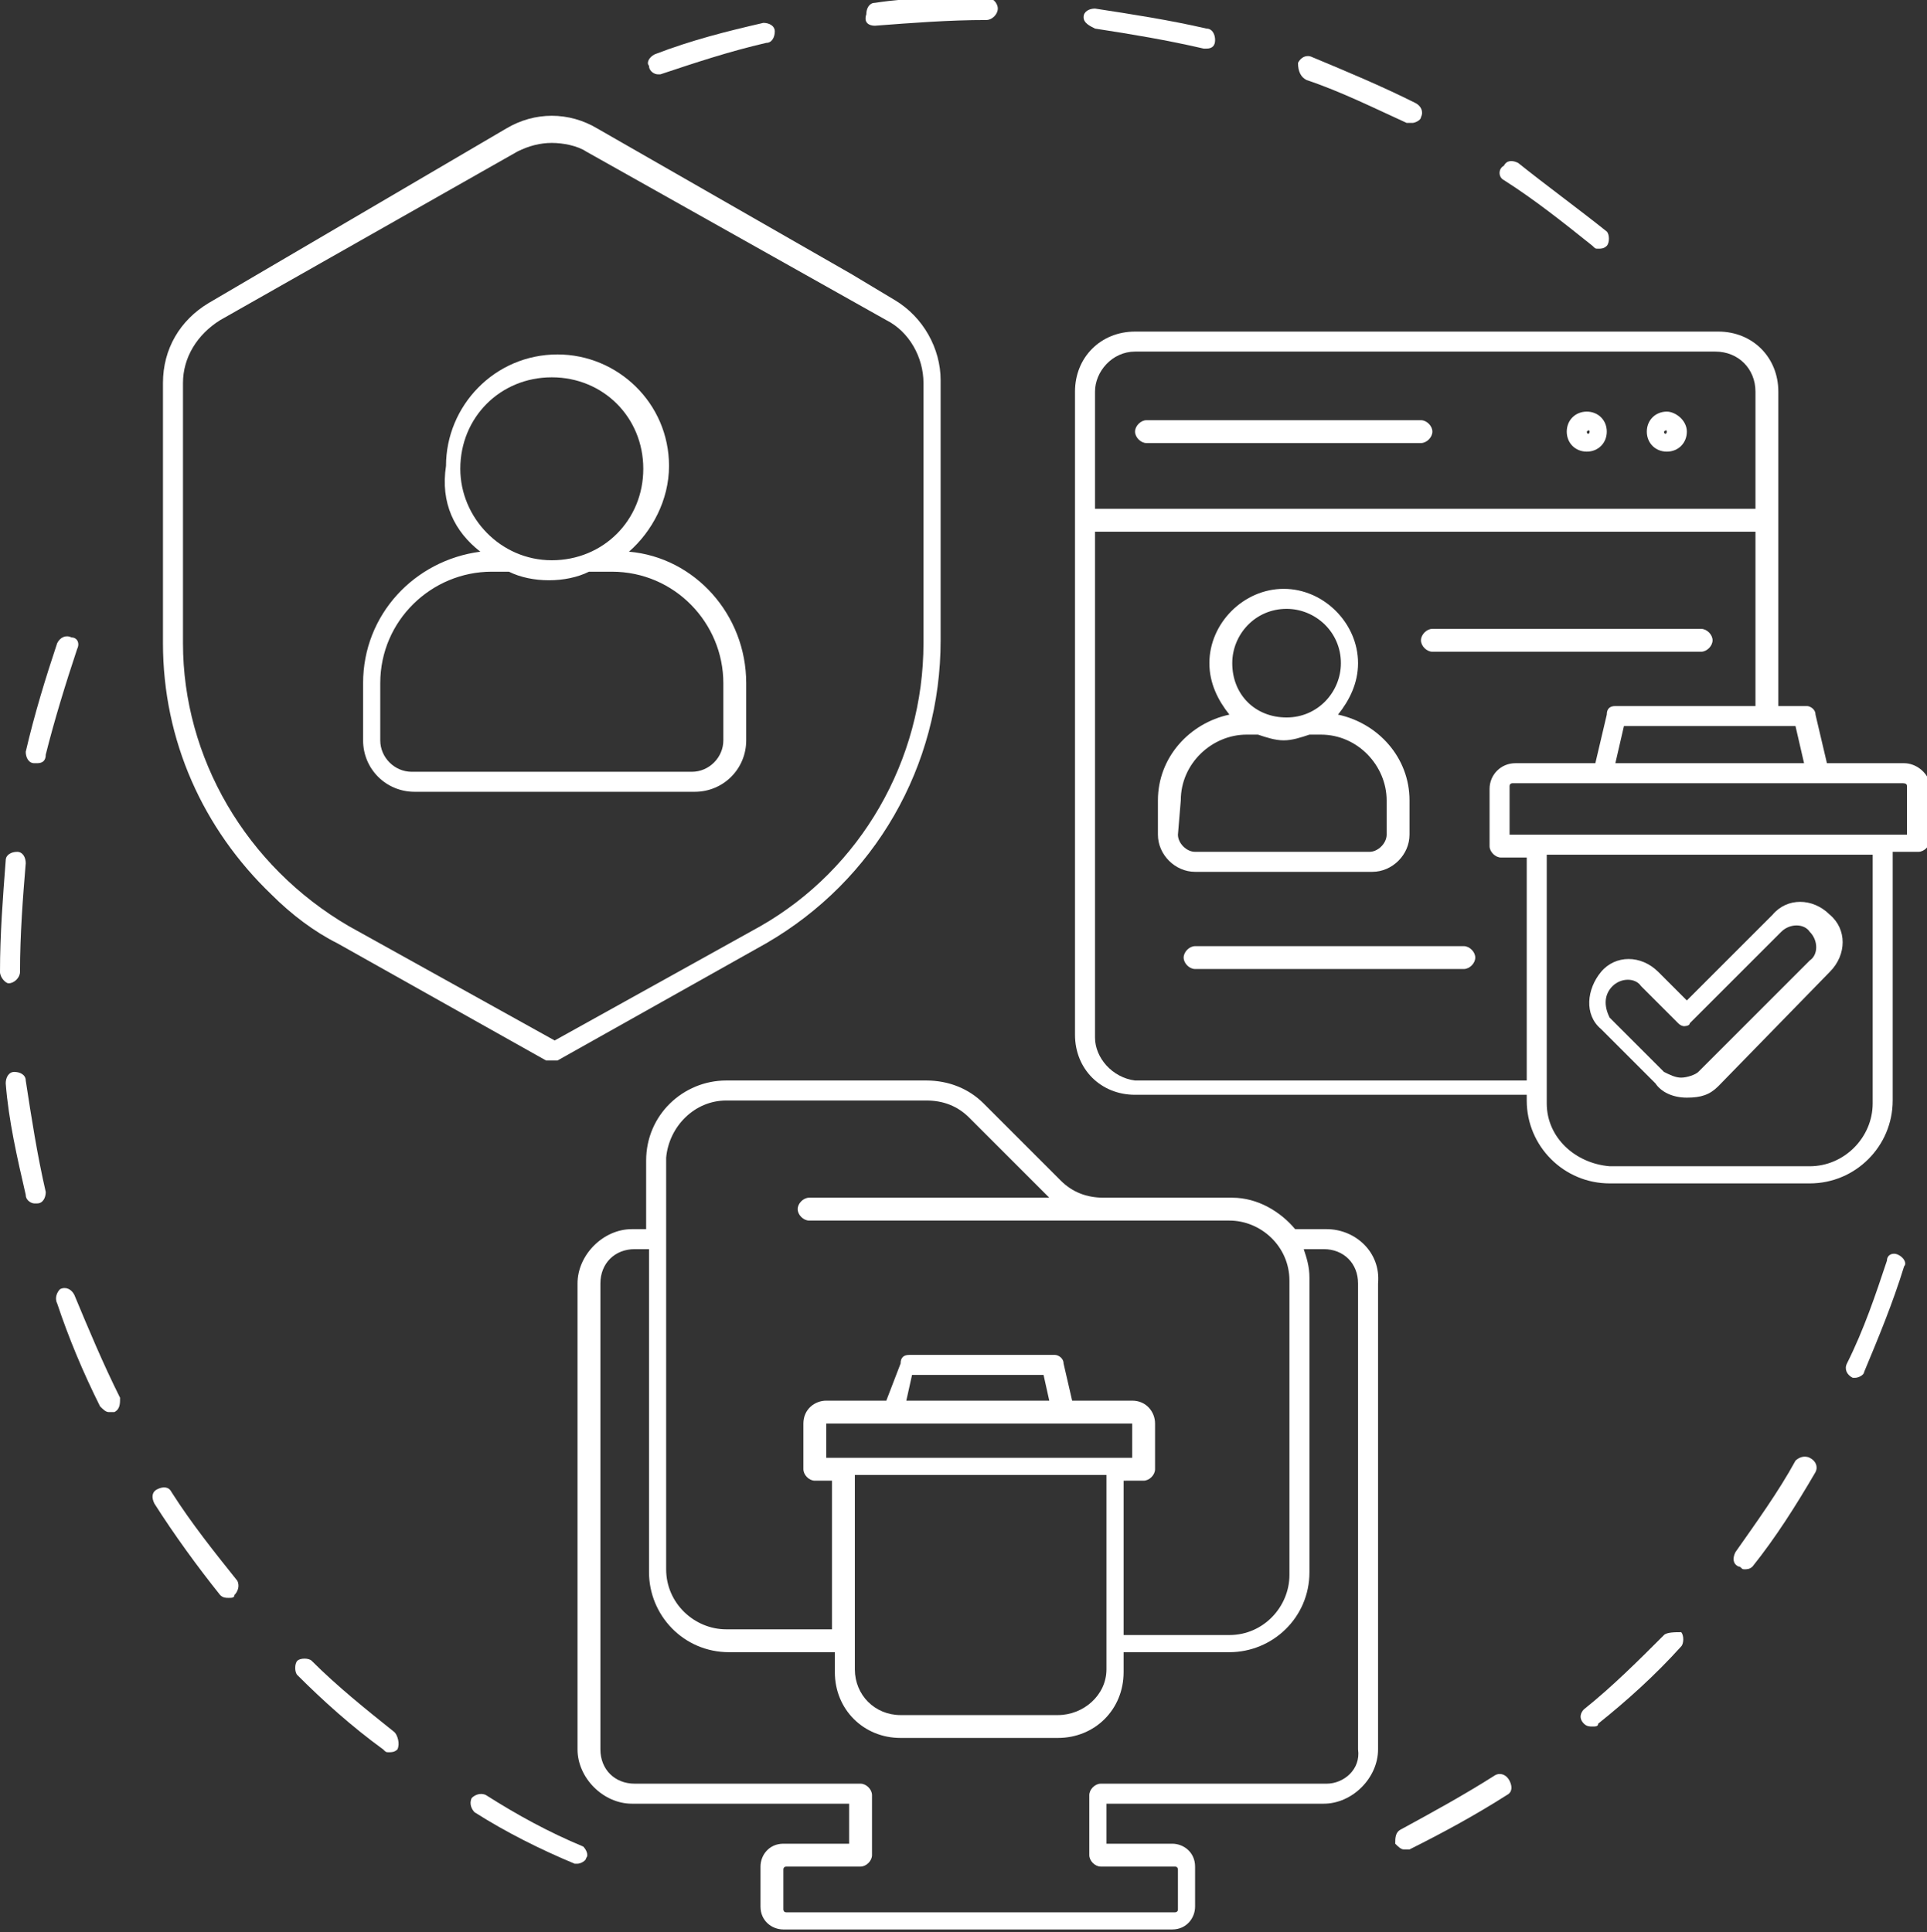
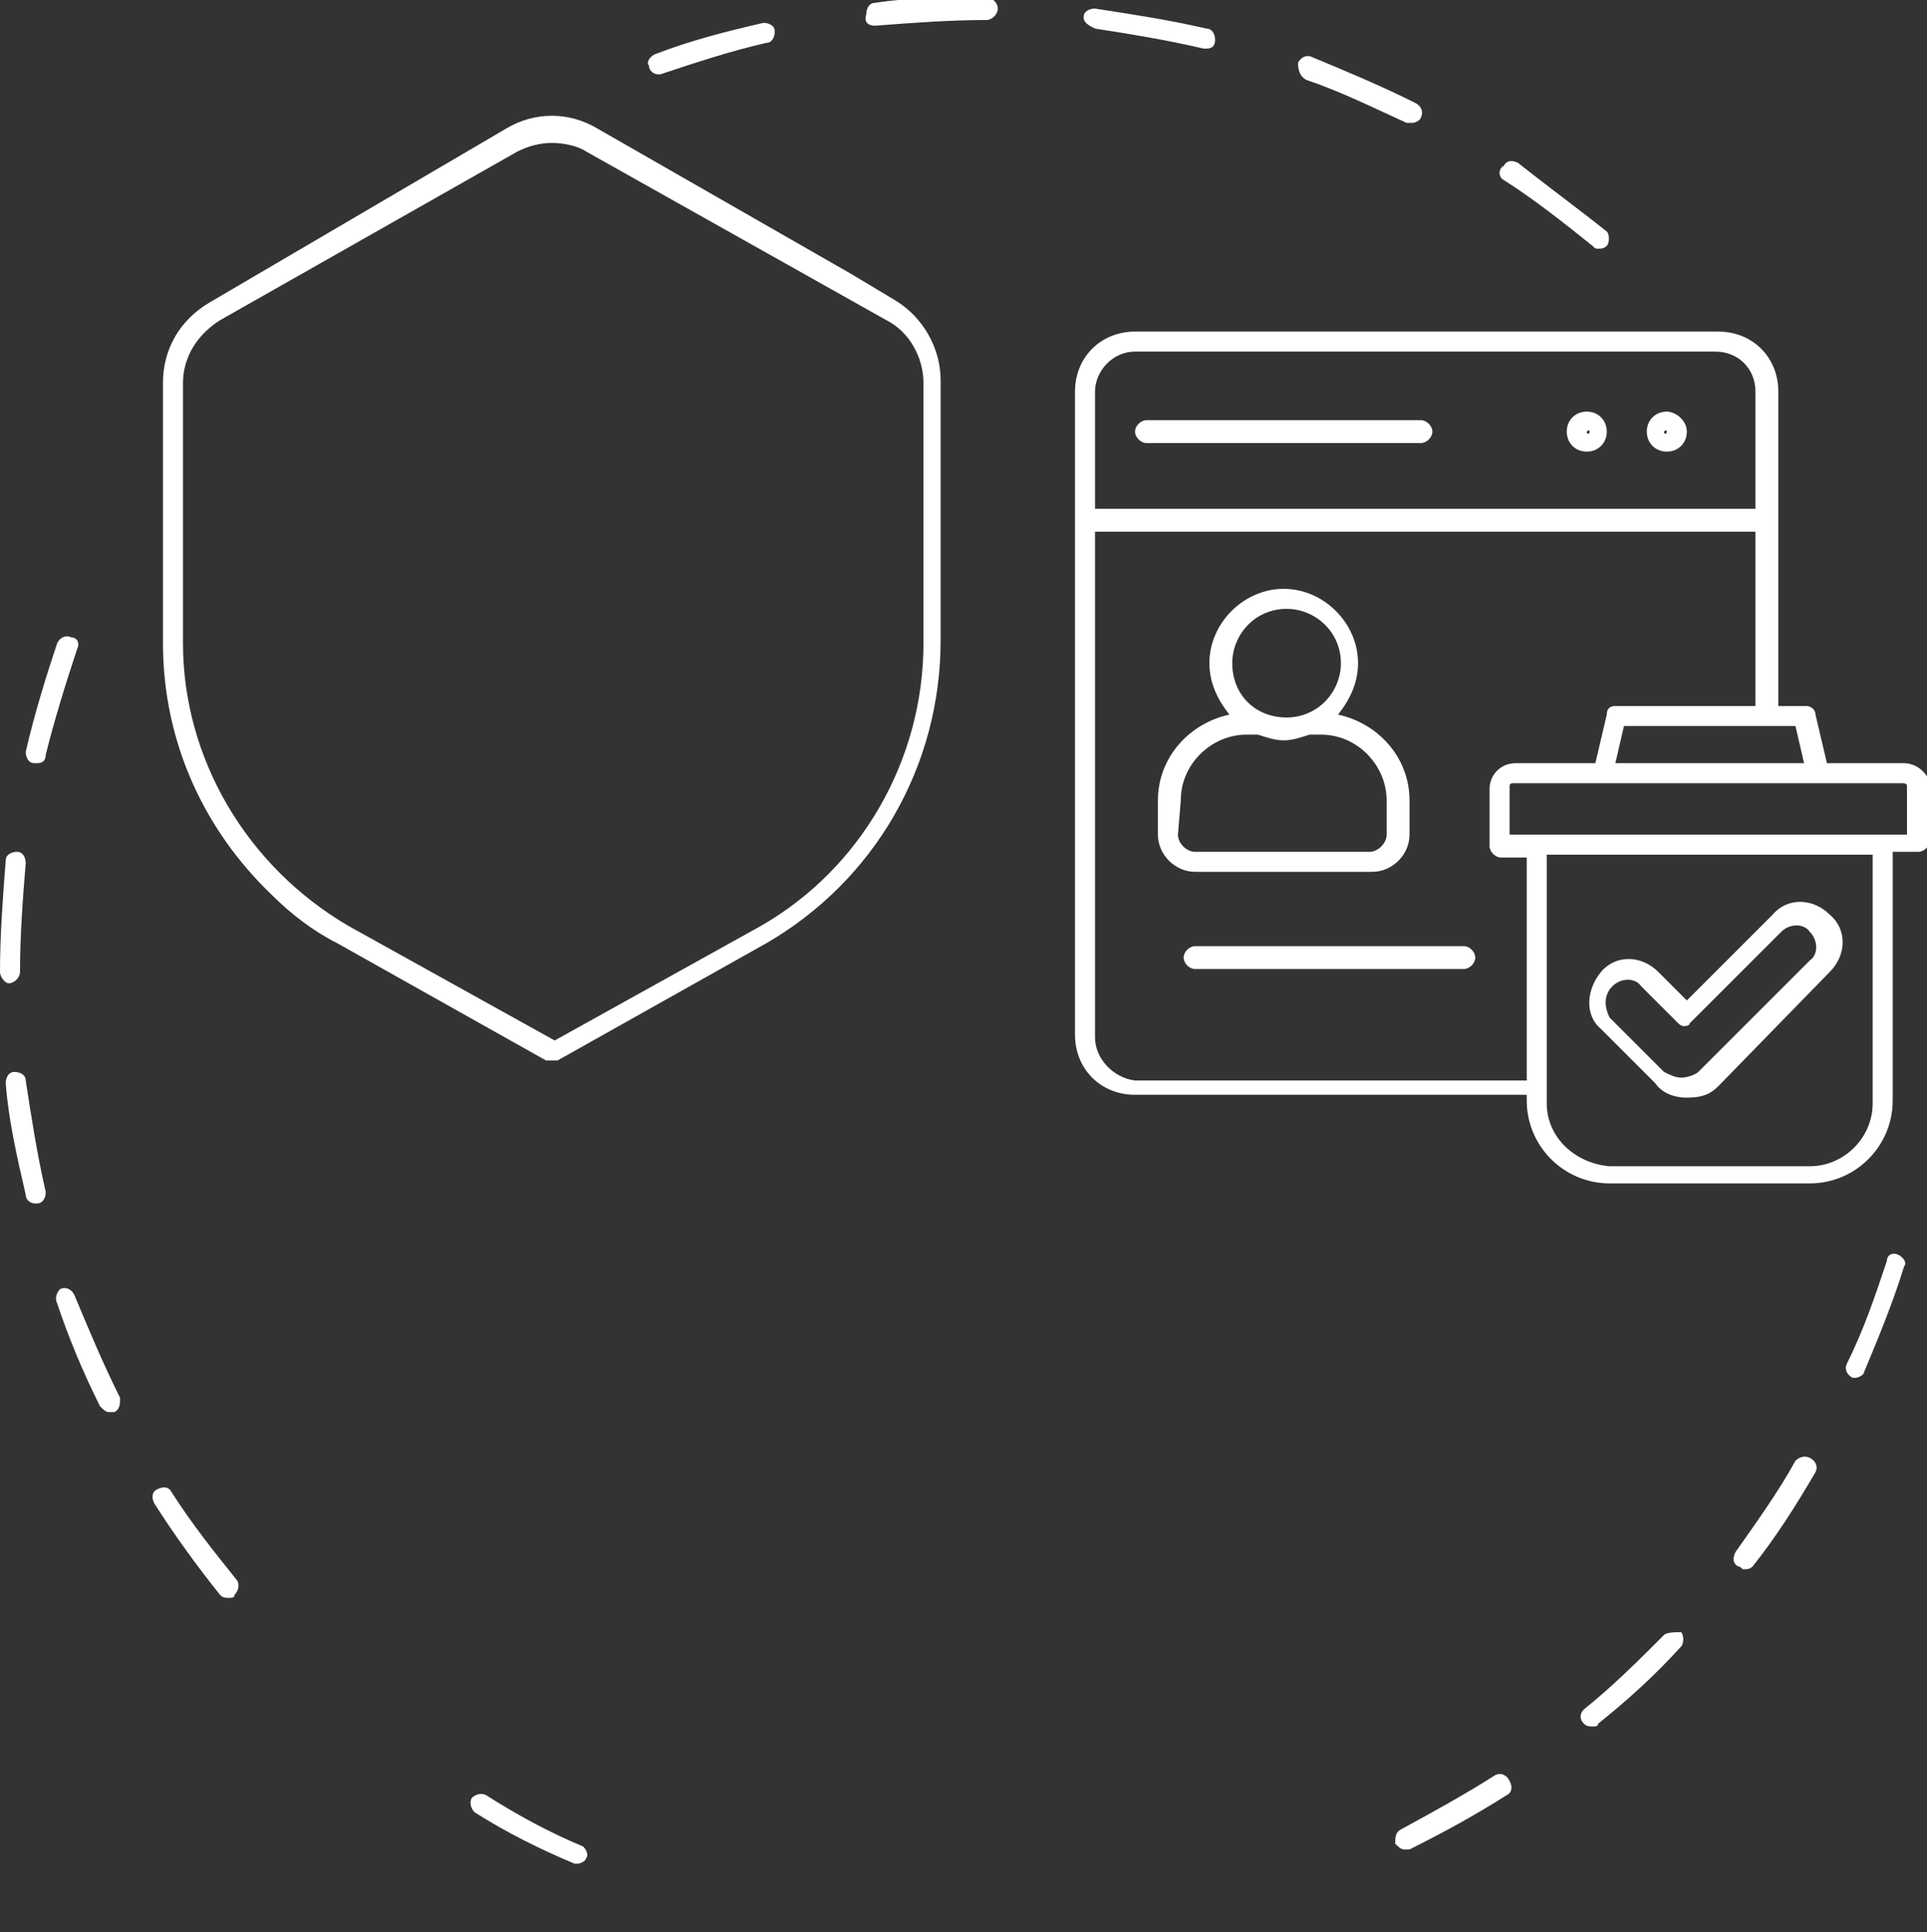
<svg xmlns="http://www.w3.org/2000/svg" id="Layer_1" x="0px" y="0px" viewBox="0 0 67.4 67.6" style="enable-background:new 0 0 67.4 67.6;" xml:space="preserve">
  <rect x="0" y="0" width="67.4" height="67.6" fill="#333333" stroke="none" />
  <style type="text/css">	.st0{fill:#FFFFFF;}</style>
  <g>
    <path class="st0" d="M23,2.6c0,0,0.1,0,0.1,0c1.2-0.4,2.4-0.8,3.7-1.1c0.2,0,0.3-0.2,0.3-0.4c0-0.2-0.2-0.3-0.4-0.3  c-1.3,0.3-2.5,0.6-3.8,1.1c-0.2,0.1-0.3,0.3-0.2,0.4C22.7,2.5,22.9,2.6,23,2.6L23,2.6z" />
    <path class="st0" d="M38.3,1c1.3,0.2,2.5,0.4,3.8,0.7c0,0,0.1,0,0.1,0c0.2,0,0.3-0.1,0.3-0.3c0-0.2-0.1-0.4-0.3-0.4  c-1.3-0.3-2.6-0.5-3.9-0.7c-0.2,0-0.4,0.1-0.4,0.3C37.9,0.8,38.1,0.9,38.3,1L38.3,1z" />
    <path class="st0" d="M52.6,6.3c1.1,0.7,2.1,1.5,3.1,2.3c0.1,0.1,0.1,0.1,0.2,0.1c0.1,0,0.2,0,0.3-0.1c0.1-0.1,0.1-0.4,0-0.5  c-1-0.8-2.1-1.6-3.1-2.4c-0.2-0.1-0.4-0.1-0.5,0.1C52.4,5.9,52.4,6.2,52.6,6.3L52.6,6.3z" />
    <path class="st0" d="M30.6,0.9C30.6,0.9,30.6,0.9,30.6,0.9c1.3-0.1,2.6-0.2,3.9-0.2c0.2,0,0.4-0.2,0.4-0.4c0-0.2-0.2-0.4-0.4-0.4  c-1.3,0-2.6,0-3.9,0.2c-0.2,0-0.3,0.2-0.3,0.4C30.2,0.8,30.4,0.9,30.6,0.9L30.6,0.9z" />
    <path class="st0" d="M45.7,2.8c1.2,0.4,2.4,1,3.5,1.5c0.1,0,0.1,0,0.2,0c0.1,0,0.3-0.1,0.3-0.2c0.1-0.2,0-0.4-0.2-0.5  c-1.2-0.6-2.4-1.1-3.6-1.6c-0.2-0.1-0.4,0-0.5,0.2C45.4,2.5,45.5,2.7,45.7,2.8L45.7,2.8z" />
    <path class="st0" d="M20.4,64.6c-1.2-0.5-2.3-1.1-3.4-1.8c-0.2-0.1-0.4,0-0.5,0.1c-0.1,0.2,0,0.4,0.1,0.5c1.1,0.7,2.3,1.3,3.5,1.8  c0,0,0.1,0,0.1,0c0.1,0,0.3-0.1,0.3-0.2C20.6,64.9,20.5,64.7,20.4,64.6L20.4,64.6z" />
-     <path class="st0" d="M13.8,60.6c-1-0.8-2-1.6-2.9-2.5c-0.1-0.1-0.4-0.1-0.5,0c-0.1,0.1-0.1,0.4,0,0.5c0.9,0.9,1.9,1.8,3,2.6  c0.1,0.1,0.1,0.1,0.2,0.1c0.1,0,0.2,0,0.3-0.1C14,61,13.9,60.7,13.8,60.6L13.8,60.6z" />
    <path class="st0" d="M6,52.2C5.9,52,5.7,52,5.5,52.1c-0.2,0.1-0.2,0.3-0.1,0.5c0.7,1.1,1.5,2.2,2.3,3.2c0.1,0.1,0.2,0.1,0.3,0.1  c0.1,0,0.2,0,0.2-0.1c0.1-0.1,0.2-0.3,0.1-0.5C7.5,54.3,6.7,53.3,6,52.2L6,52.2z" />
    <path class="st0" d="M0.3,34.4c0.2,0,0.4-0.2,0.4-0.4c0-1.3,0.1-2.6,0.2-3.8c0-0.2-0.1-0.4-0.3-0.4c-0.2,0-0.4,0.1-0.4,0.3  C0.1,31.4,0,32.7,0,34C0,34.2,0.2,34.4,0.3,34.4L0.3,34.4z" />
    <path class="st0" d="M2.5,22.3c-0.2-0.1-0.4,0-0.5,0.2c-0.4,1.2-0.8,2.5-1.1,3.8c0,0.2,0.1,0.4,0.3,0.4c0,0,0.1,0,0.1,0  c0.2,0,0.3-0.1,0.3-0.3c0.3-1.2,0.7-2.5,1.1-3.7C2.8,22.5,2.7,22.3,2.5,22.3L2.5,22.3z" />
    <path class="st0" d="M0.9,37.8c0-0.2-0.2-0.3-0.4-0.3c-0.2,0-0.3,0.2-0.3,0.4c0.1,1.3,0.4,2.6,0.7,3.9c0,0.2,0.2,0.3,0.3,0.3  c0,0,0.1,0,0.1,0c0.2,0,0.3-0.2,0.3-0.4C1.3,40.4,1.1,39.1,0.9,37.8L0.9,37.8z" />
    <path class="st0" d="M2.6,45.3c-0.1-0.2-0.3-0.3-0.5-0.2C2,45.2,1.9,45.4,2,45.6c0.4,1.2,0.9,2.4,1.5,3.6c0.1,0.1,0.2,0.2,0.3,0.2  c0.1,0,0.1,0,0.2,0c0.2-0.1,0.2-0.3,0.2-0.5C3.6,47.7,3.1,46.5,2.6,45.3L2.6,45.3z" />
    <path class="st0" d="M58.2,57.2c-0.9,0.9-1.8,1.8-2.8,2.6c-0.1,0.1-0.2,0.3,0,0.5c0.1,0.1,0.2,0.1,0.3,0.1c0.1,0,0.2,0,0.2-0.1  c1-0.8,2-1.7,2.9-2.7c0.1-0.1,0.1-0.4,0-0.5C58.6,57.1,58.3,57.1,58.2,57.2z" />
    <path class="st0" d="M63.3,51c-0.2-0.1-0.4,0-0.5,0.1c-0.6,1.1-1.4,2.2-2.1,3.2c-0.1,0.2-0.1,0.4,0.1,0.5c0.1,0,0.1,0.1,0.2,0.1  c0.1,0,0.2,0,0.3-0.1c0.8-1,1.5-2.1,2.2-3.3C63.6,51.3,63.5,51.1,63.3,51L63.3,51z" />
    <path class="st0" d="M52.3,62.1c-1.1,0.7-2.2,1.3-3.3,1.9c-0.2,0.1-0.2,0.3-0.2,0.5c0.1,0.1,0.2,0.2,0.3,0.2c0.1,0,0.1,0,0.2,0  c1.2-0.6,2.3-1.2,3.4-1.9c0.2-0.1,0.2-0.3,0.1-0.5C52.7,62.1,52.5,62,52.3,62.1L52.3,62.1z" />
    <path class="st0" d="M66.4,43.9c-0.2-0.1-0.4,0-0.4,0.2c-0.4,1.2-0.8,2.4-1.4,3.6c-0.1,0.2,0,0.4,0.2,0.5c0,0,0.1,0,0.1,0  c0.1,0,0.3-0.1,0.3-0.2c0.5-1.2,1-2.4,1.4-3.7C66.7,44.2,66.6,44,66.4,43.9L66.4,43.9z" />
-     <path class="st0" d="M46.4,43h-1.1c-0.5-0.6-1.3-1.1-2.2-1.1h-4.5c-0.6,0-1.1-0.2-1.5-0.6l-2.7-2.7c-0.5-0.5-1.2-0.8-2-0.8h-7  c-1.5,0-2.8,1.2-2.8,2.8V43h-0.5c-1,0-1.9,0.9-1.9,1.9v16.3c0,1,0.9,1.9,1.9,1.9h7.6v1.4h-2.3c-0.5,0-0.8,0.4-0.8,0.8v1.4  c0,0.5,0.4,0.8,0.8,0.8h13.6c0.5,0,0.8-0.4,0.8-0.8v-1.4c0-0.5-0.4-0.8-0.8-0.8l-2.3,0v-1.4h7.6c1,0,1.9-0.9,1.9-1.9V44.9  C48.3,43.8,47.4,43,46.4,43L46.4,43z M46.4,62.4h-7.9c-0.2,0-0.4,0.2-0.4,0.4v2.1c0,0.2,0.2,0.4,0.4,0.4h2.6c0.1,0,0.1,0.1,0.1,0.1  v1.4c0,0.1-0.1,0.1-0.1,0.1H27.5c-0.1,0-0.1-0.1-0.1-0.1v-1.4c0-0.1,0.1-0.1,0.1-0.1h2.6c0.2,0,0.4-0.2,0.4-0.4v-2.1  c0-0.2-0.2-0.4-0.4-0.4h-7.9c-0.7,0-1.2-0.5-1.2-1.2V44.9c0-0.7,0.5-1.2,1.2-1.2h0.5v11.3c0,1.5,1.2,2.8,2.8,2.8h3.7v0.7  c0,1.3,1,2.3,2.3,2.3H37c1.3,0,2.3-1,2.3-2.3v-0.7h3.7c1.5,0,2.8-1.2,2.8-2.8V44.7c0-0.4-0.1-0.7-0.2-1h0.7c0.7,0,1.2,0.5,1.2,1.2  v16.3C47.6,61.9,47,62.4,46.4,62.4L46.4,62.4z M25.4,38.5h7c0.6,0,1.1,0.2,1.5,0.6l2.7,2.7c0,0,0.1,0.1,0.1,0.1h-8.4  c-0.2,0-0.4,0.2-0.4,0.4s0.2,0.4,0.4,0.4h14.7c1.1,0,2.1,0.9,2.1,2.1v10.3c0,1.1-0.9,2.1-2.1,2.1h-3.7v-5.4H40  c0.2,0,0.4-0.2,0.4-0.4v-1.6c0-0.4-0.3-0.8-0.8-0.8h-2.1l-0.3-1.3c0-0.2-0.2-0.3-0.3-0.3h-5.1c-0.2,0-0.3,0.1-0.3,0.3L31,49h-2.1  c-0.4,0-0.8,0.3-0.8,0.8v1.6c0,0.2,0.2,0.4,0.4,0.4h0.6V57h-3.7c-1.1,0-2.1-0.9-2.1-2.1V40.5C23.4,39.4,24.3,38.5,25.4,38.5  L25.4,38.5z M37,60h-5.5c-0.9,0-1.6-0.7-1.6-1.6v-6.8h8.8v6.8C38.7,59.3,37.9,60,37,60z M31.7,49l0.2-0.9h4.6l0.2,0.9H31.7z   M39.6,49.7C39.6,49.7,39.6,49.7,39.6,49.7l0,1.3H28.9v-1.2c0,0,0,0,0,0H39.6z" />
    <path class="st0" d="M50.1,15.1c0-0.2-0.2-0.4-0.4-0.4h-9.6c-0.2,0-0.4,0.2-0.4,0.4s0.2,0.4,0.4,0.4h9.6  C49.9,15.5,50.1,15.3,50.1,15.1z" />
    <path class="st0" d="M55.5,14.4c-0.4,0-0.7,0.3-0.7,0.7s0.3,0.7,0.7,0.7s0.7-0.3,0.7-0.7S55.9,14.4,55.5,14.4z M55.5,15.1  C55.5,15.1,55.5,15,55.5,15.1c0.1-0.1,0.1,0,0.1,0C55.6,15.2,55.5,15.2,55.5,15.1z" />
    <path class="st0" d="M58.3,14.4c-0.4,0-0.7,0.3-0.7,0.7s0.3,0.7,0.7,0.7c0.4,0,0.7-0.3,0.7-0.7S58.6,14.4,58.3,14.4z M58.2,15.1  C58.2,15.1,58.2,15,58.2,15.1c0.1-0.1,0.1,0,0.1,0C58.3,15.2,58.2,15.2,58.2,15.1z" />
    <path class="st0" d="M66.6,26.7h-2.7l-0.4-1.7c0-0.2-0.2-0.3-0.3-0.3h-1V13.7c0-1.2-0.9-2.1-2.1-2.1H39.7c-1.2,0-2.1,0.9-2.1,2.1  v22.5c0,1.2,0.9,2.1,2.1,2.1h13.7v0.2c0,1.6,1.3,2.9,2.9,2.9h7c1.6,0,2.9-1.3,2.9-2.9v-8.7h0.9c0.2,0,0.4-0.2,0.4-0.4l0-2  C67.4,27,67,26.7,66.6,26.7L66.6,26.7z M54.1,38.6v-8.7h11.4v8.7c0,1.2-1,2.2-2.2,2.2h-7C55.1,40.7,54.1,39.8,54.1,38.6L54.1,38.6z   M38.3,36.3V18.6h23.1v6.1h-4.9c-0.2,0-0.3,0.1-0.3,0.3l-0.4,1.7H53c-0.5,0-0.9,0.4-0.9,0.9v2c0,0.2,0.2,0.4,0.4,0.4h0.9v7.8H39.7  C38.9,37.7,38.3,37,38.3,36.3L38.3,36.3z M39.7,12.3H60c0.8,0,1.4,0.6,1.4,1.4v4.1H38.3v-4.1C38.3,13,38.9,12.3,39.7,12.3  L39.7,12.3z M66.7,27.5v1.7H52.8l0-1.7c0-0.1,0.1-0.1,0.1-0.1h13.6C66.6,27.4,66.7,27.4,66.7,27.5L66.7,27.5z M56.5,26.7l0.3-1.3h6  l0.3,1.3H56.5z" />
    <path class="st0" d="M48,30.5c0.7,0,1.3-0.6,1.3-1.3V28c0-1.5-1.1-2.7-2.5-3c0.4-0.5,0.7-1.1,0.7-1.8c0-1.4-1.2-2.6-2.6-2.6  s-2.6,1.2-2.6,2.6c0,0.7,0.3,1.3,0.7,1.8c-1.4,0.3-2.5,1.5-2.5,3v1.2c0,0.7,0.6,1.3,1.3,1.3L48,30.5z M41.3,28  c0-1.3,1.1-2.3,2.3-2.3H44c0.3,0.1,0.6,0.2,0.9,0.2s0.6-0.1,0.9-0.2h0.4c1.3,0,2.3,1.1,2.3,2.3v1.2c0,0.3-0.3,0.6-0.6,0.6h-6.1  c-0.3,0-0.6-0.3-0.6-0.6L41.3,28z M43.1,23.2c0-1,0.8-1.9,1.9-1.9c1,0,1.9,0.8,1.9,1.9c0,1-0.8,1.9-1.9,1.9  C43.9,25.1,43.1,24.3,43.1,23.2z" />
    <path class="st0" d="M51.2,33.1h-9.4c-0.2,0-0.4,0.2-0.4,0.4s0.2,0.4,0.4,0.4h9.4c0.2,0,0.4-0.2,0.4-0.4  C51.6,33.3,51.4,33.1,51.2,33.1z" />
-     <path class="st0" d="M50.1,22.8h9.4c0.2,0,0.4-0.2,0.4-0.4s-0.2-0.4-0.4-0.4h-9.4c-0.2,0-0.4,0.2-0.4,0.4S49.9,22.8,50.1,22.8z" />
    <path class="st0" d="M59,38.4C59,38.4,59,38.4,59,38.4c0.5,0,0.8-0.1,1.1-0.4L64,34c0.6-0.6,0.6-1.5,0-2c-0.6-0.6-1.5-0.6-2,0l-3,3  l-1-1c-0.6-0.6-1.5-0.6-2,0s-0.6,1.5,0,2l1.9,1.9C58.1,38.2,58.5,38.4,59,38.4L59,38.4z M56.4,34.5c0.3-0.3,0.8-0.3,1,0l1.3,1.3  c0.1,0.1,0.2,0.1,0.2,0.1s0.2,0,0.2-0.1l3.2-3.2c0.3-0.3,0.8-0.3,1,0c0.3,0.3,0.3,0.8,0,1l-3.9,3.9c-0.1,0.1-0.4,0.2-0.6,0.2  c0,0,0,0,0,0s0,0,0,0c-0.2,0-0.4-0.1-0.6-0.2l-1.9-1.9C56.1,35.2,56.1,34.8,56.4,34.5L56.4,34.5z" />
    <path class="st0" d="M19.1,37.1c0.1,0,0.1,0,0.2,0c0.1,0,0.1,0,0.2,0l7.3-4.1c3.8-2.2,6.1-6.2,6.1-10.6v-9.1c0-1.1-0.6-2.2-1.6-2.8  l-1.5-0.9l-8.9-5.1c-1-0.6-2.2-0.6-3.2,0L7.3,10.6c-1,0.6-1.6,1.6-1.6,2.8v9.1c0,3.4,1.4,6.5,3.8,8.8c0.7,0.7,1.5,1.3,2.3,1.7  L19.1,37.1z M6.4,22.5v-9.1c0-0.9,0.5-1.7,1.3-2.2l10.4-5.9c0.4-0.2,0.8-0.3,1.2-0.3c0.4,0,0.9,0.1,1.2,0.3L31,11.2  c0.8,0.4,1.3,1.3,1.3,2.2v9.1c0,4.1-2.2,7.9-5.7,9.9l-7.2,4l-7.2-4C8.6,30.3,6.4,26.5,6.4,22.5L6.4,22.5z" />
-     <path class="st0" d="M16.8,19.3c-2.3,0.3-4.1,2.2-4.1,4.6v2c0,1,0.8,1.8,1.8,1.8h9.8c1,0,1.8-0.8,1.8-1.8v-2c0-2.4-1.8-4.4-4.1-4.6  c0.8-0.7,1.4-1.8,1.4-3c0-2.2-1.8-3.9-3.9-3.9c-2.2,0-3.9,1.8-3.9,3.9C15.4,17.6,15.9,18.6,16.8,19.3z M16.1,16.4  c0-1.8,1.4-3.2,3.2-3.2s3.2,1.4,3.2,3.2s-1.4,3.2-3.2,3.2S16.1,18.1,16.1,16.4z M21.4,20c2.2,0,3.9,1.8,3.9,3.9v2  c0,0.6-0.5,1.1-1.1,1.1l-9.8,0c-0.6,0-1.1-0.5-1.1-1.1v-2c0-2.2,1.8-3.9,3.9-3.9h0.6c0.4,0.2,0.9,0.3,1.4,0.3c0.5,0,1-0.1,1.4-0.3  L21.4,20z" />
  </g>
</svg>